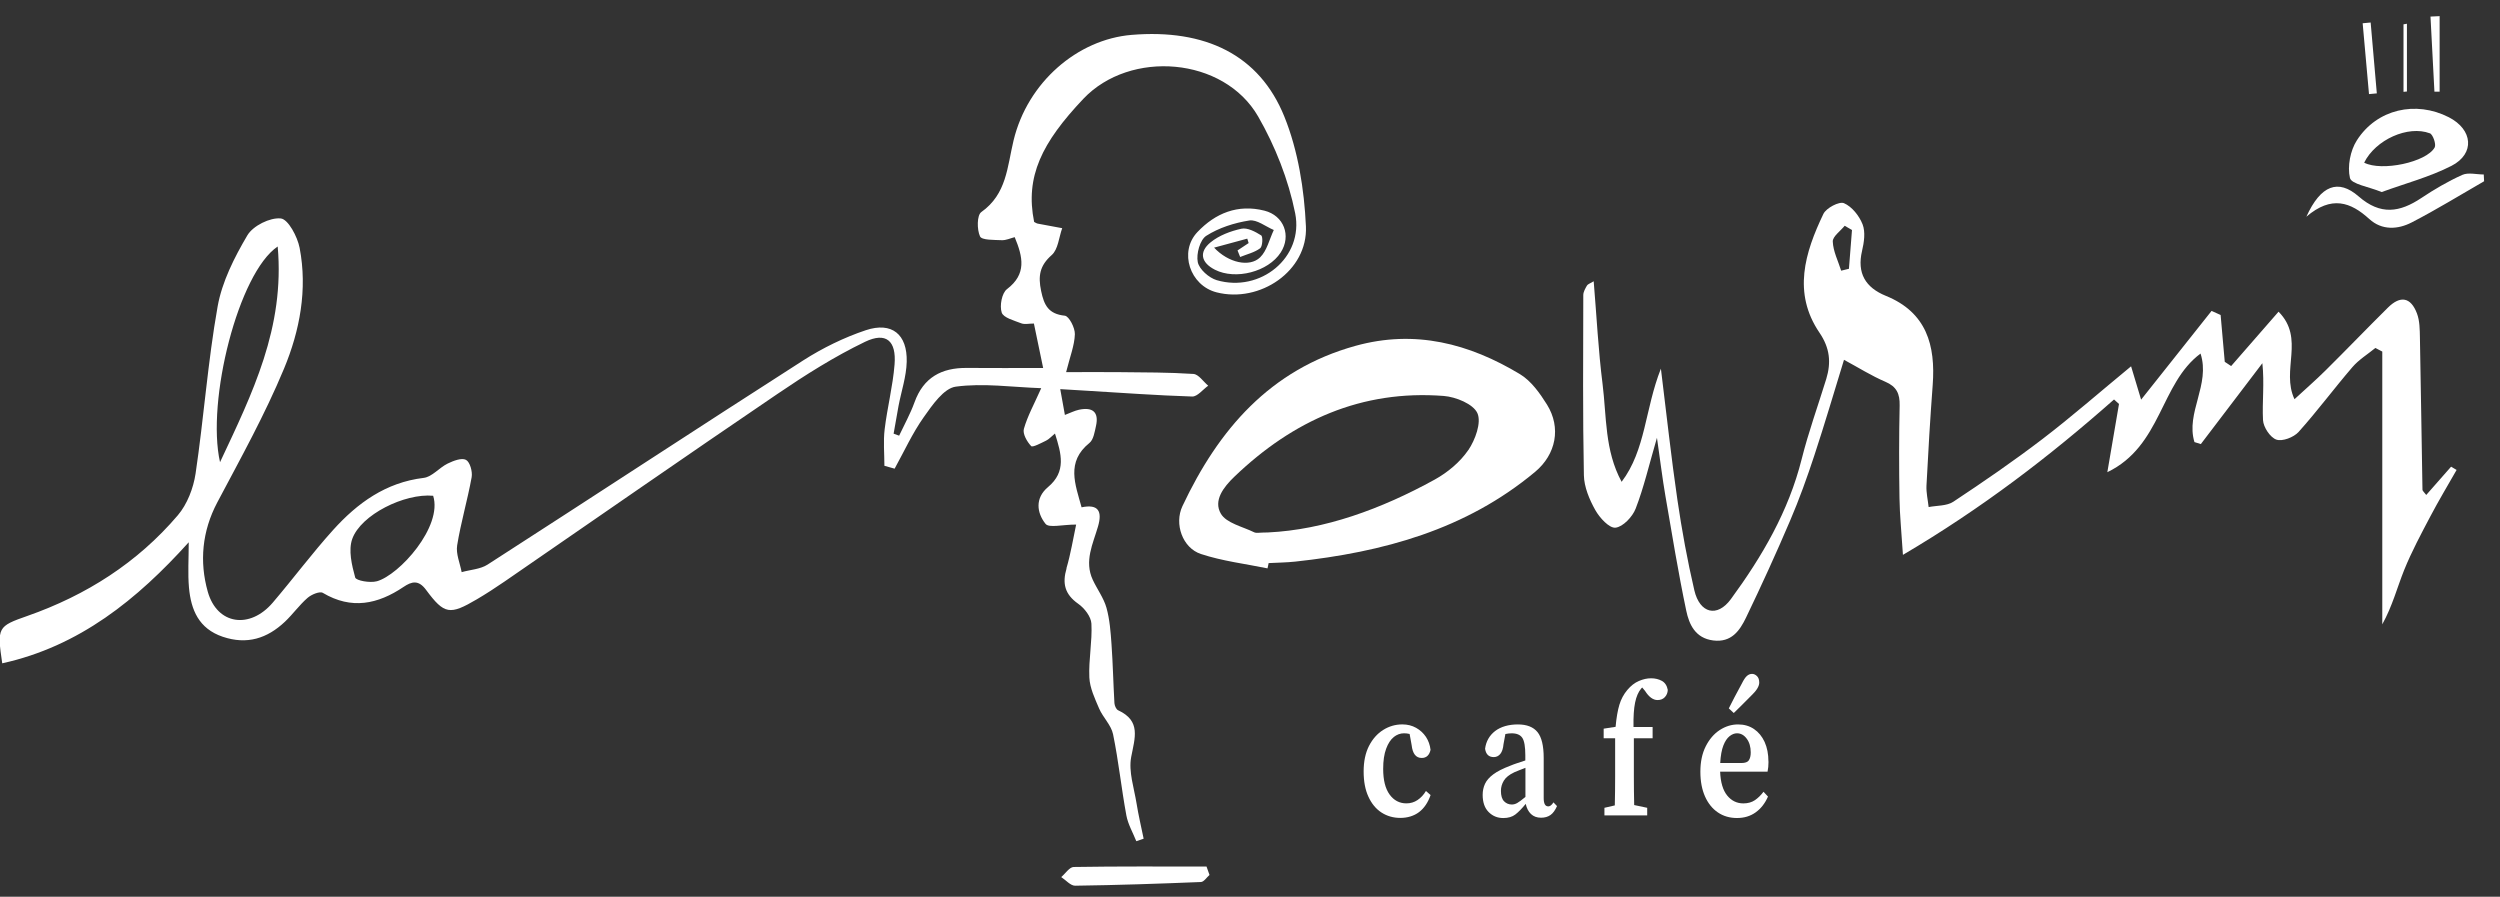
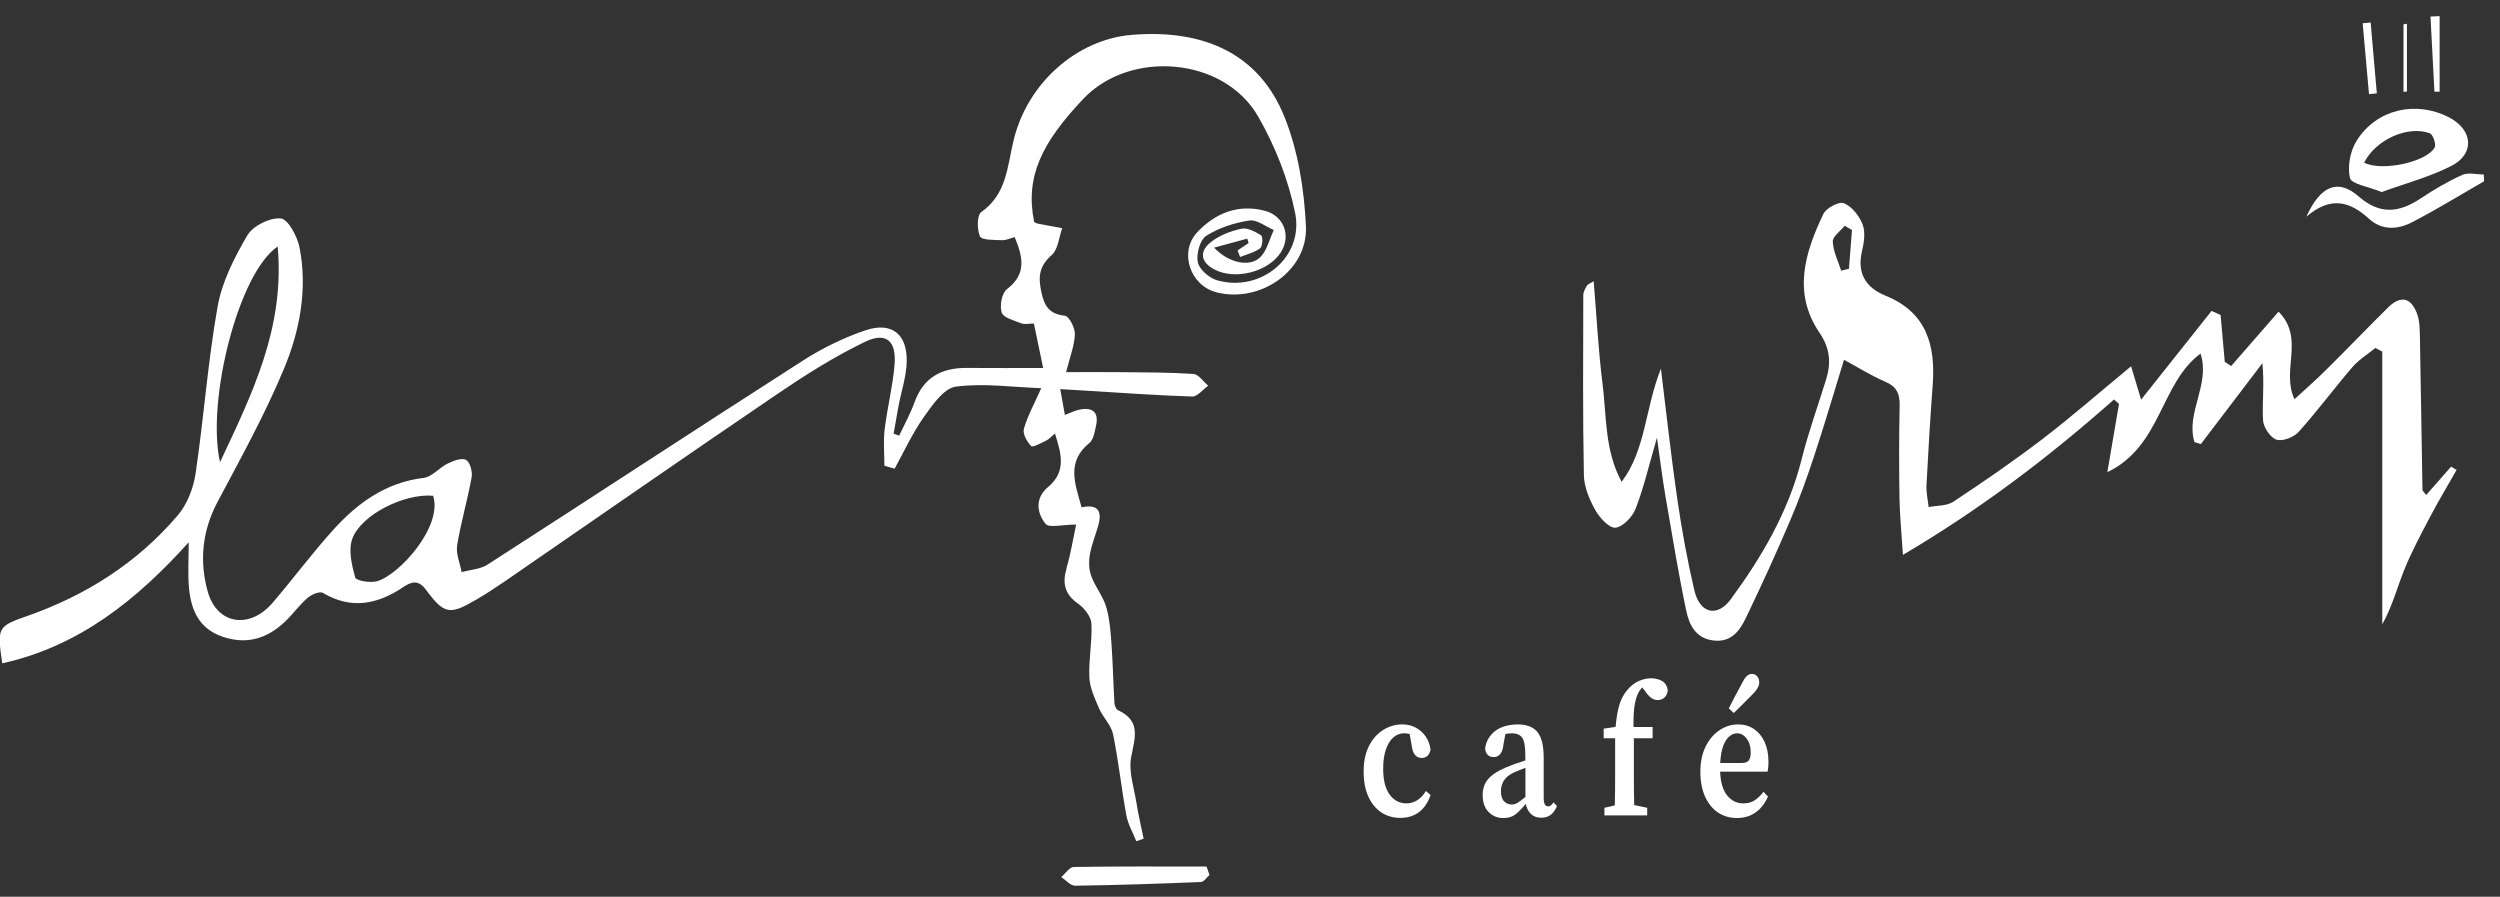
<svg xmlns="http://www.w3.org/2000/svg" width="92" height="33" viewBox="0 0 92 33" fill="none">
  <rect x="0" y="0" width="92" height="33" fill="#333333" stroke="none" />
  <g clip-path="url(#clip0_297_6430)">
    <path d="M39.251 20.911C39.086 21.468 39.181 21.869 39.678 22.219C39.907 22.379 40.15 22.692 40.164 22.95C40.199 23.608 40.058 24.274 40.088 24.932C40.106 25.318 40.291 25.707 40.448 26.075C40.591 26.404 40.892 26.685 40.961 27.021C41.164 28.008 41.267 29.016 41.45 30.007C41.511 30.336 41.691 30.641 41.816 30.956C41.906 30.926 41.997 30.894 42.086 30.864C41.997 30.43 41.894 29.997 41.824 29.559C41.733 28.993 41.527 28.397 41.627 27.861C41.761 27.153 42 26.532 41.146 26.137C41.075 26.104 41.017 25.968 41.011 25.877C40.969 25.156 40.955 24.436 40.904 23.716C40.872 23.263 40.839 22.8 40.718 22.366C40.616 22.005 40.376 21.684 40.214 21.338C39.893 20.648 40.221 20.015 40.407 19.373C40.566 18.825 40.432 18.539 39.802 18.669C39.571 17.823 39.222 17.002 40.093 16.299C40.242 16.178 40.283 15.895 40.332 15.677C40.45 15.151 40.196 14.974 39.705 15.079C39.543 15.114 39.392 15.193 39.188 15.27C39.129 14.942 39.079 14.665 39.017 14.32C39.398 14.342 39.672 14.359 39.946 14.376C41.255 14.454 42.563 14.551 43.873 14.592C44.066 14.598 44.265 14.333 44.462 14.194C44.281 14.043 44.108 13.773 43.917 13.761C43.012 13.701 42.103 13.705 41.194 13.695C40.553 13.687 39.911 13.695 39.233 13.695C39.377 13.12 39.542 12.711 39.555 12.299C39.563 12.065 39.34 11.635 39.186 11.618C38.588 11.555 38.423 11.24 38.313 10.706C38.199 10.155 38.257 9.778 38.705 9.384C38.939 9.177 38.968 8.733 39.089 8.397C38.788 8.341 38.487 8.288 38.187 8.229C38.142 8.22 38.099 8.189 38.056 8.167C37.719 6.495 38.342 5.249 39.867 3.637C41.588 1.82 45.037 2.094 46.3 4.287C46.928 5.378 47.415 6.614 47.662 7.846C47.989 9.478 46.375 10.781 44.775 10.31C44.491 10.226 44.132 9.911 44.078 9.646C44.017 9.345 44.159 8.827 44.389 8.679C44.853 8.382 45.425 8.201 45.974 8.114C46.25 8.07 46.574 8.337 46.876 8.464C46.713 8.806 46.625 9.227 46.371 9.472C45.985 9.844 45.205 9.675 44.679 9.113C45.136 8.989 45.517 8.886 45.9 8.782C45.917 8.836 45.933 8.891 45.95 8.945C45.814 9.036 45.678 9.125 45.541 9.216C45.573 9.296 45.605 9.377 45.638 9.457C45.888 9.355 46.165 9.292 46.374 9.136C46.463 9.069 46.48 8.706 46.411 8.662C46.197 8.526 45.904 8.37 45.684 8.417C45.284 8.505 44.859 8.664 44.547 8.92C44.122 9.268 44.187 9.66 44.709 9.926C45.47 10.313 46.672 10.002 47.13 9.292C47.53 8.674 47.244 7.933 46.534 7.753C45.55 7.503 44.725 7.846 44.067 8.538C43.372 9.268 43.792 10.509 44.769 10.758C46.363 11.166 48.132 9.968 48.058 8.332C47.996 6.972 47.771 5.547 47.265 4.293C46.346 2.012 44.346 1.058 41.639 1.284C39.655 1.45 37.815 3.024 37.299 5.169C37.064 6.144 37.049 7.14 36.112 7.804C35.949 7.919 35.949 8.45 36.065 8.7C36.13 8.842 36.583 8.826 36.863 8.839C37.02 8.847 37.182 8.768 37.341 8.727C37.645 9.46 37.786 10.085 37.057 10.64C36.867 10.784 36.781 11.253 36.863 11.502C36.926 11.694 37.318 11.794 37.579 11.897C37.704 11.947 37.866 11.906 38.048 11.906C38.166 12.475 38.275 12.998 38.388 13.542C37.389 13.542 36.486 13.548 35.581 13.54C34.65 13.531 33.983 13.888 33.653 14.807C33.501 15.229 33.279 15.626 33.088 16.033C33.02 16.009 32.953 15.985 32.885 15.959C32.946 15.62 33.002 15.281 33.065 14.943C33.168 14.4 33.353 13.861 33.367 13.316C33.394 12.301 32.819 11.833 31.861 12.152C31.06 12.42 30.276 12.805 29.563 13.26C25.678 15.748 21.82 18.281 17.941 20.778C17.675 20.949 17.308 20.965 16.989 21.055C16.928 20.726 16.773 20.383 16.823 20.071C16.959 19.227 17.205 18.402 17.357 17.56C17.393 17.356 17.295 17 17.148 16.923C16.989 16.838 16.682 16.958 16.474 17.059C16.166 17.209 15.902 17.548 15.592 17.586C14.195 17.754 13.154 18.512 12.259 19.503C11.484 20.363 10.79 21.294 10.039 22.175C9.196 23.165 7.988 22.995 7.645 21.771C7.336 20.672 7.434 19.552 7.996 18.489C8.854 16.869 9.75 15.257 10.452 13.566C11.033 12.169 11.321 10.651 11.026 9.121C10.946 8.709 10.605 8.067 10.333 8.039C9.936 7.998 9.309 8.31 9.102 8.662C8.624 9.473 8.17 10.368 8.008 11.282C7.646 13.315 7.501 15.385 7.197 17.43C7.116 17.966 6.889 18.558 6.543 18.963C5.057 20.708 3.175 21.905 1.014 22.664C-0.089 23.05 -0.112 23.086 0.082 24.41C2.923 23.784 5.051 22.057 6.945 19.956C6.945 20.573 6.908 21.102 6.954 21.624C7.029 22.444 7.315 23.134 8.197 23.433C9.092 23.735 9.833 23.495 10.486 22.879C10.778 22.602 11.015 22.266 11.318 22.002C11.46 21.878 11.766 21.75 11.881 21.818C12.934 22.444 13.902 22.237 14.852 21.598C15.147 21.4 15.398 21.327 15.678 21.706C16.355 22.62 16.553 22.638 17.549 22.054C17.897 21.849 18.235 21.628 18.568 21.4C21.912 19.099 25.245 16.779 28.605 14.5C29.64 13.796 30.71 13.12 31.835 12.578C32.608 12.207 32.99 12.54 32.92 13.41C32.857 14.211 32.651 15.001 32.555 15.8C32.502 16.24 32.546 16.693 32.546 17.141C32.672 17.176 32.796 17.212 32.922 17.247C33.274 16.61 33.578 15.939 33.996 15.349C34.311 14.904 34.733 14.288 35.172 14.229C36.186 14.091 37.24 14.247 38.317 14.285C38.059 14.868 37.812 15.31 37.679 15.782C37.627 15.963 37.794 16.256 37.947 16.416C38.001 16.474 38.313 16.304 38.497 16.215C38.602 16.165 38.684 16.068 38.823 15.954C39.057 16.697 39.25 17.354 38.566 17.925C38.083 18.329 38.151 18.871 38.476 19.278C38.603 19.437 39.092 19.304 39.602 19.304C39.492 19.814 39.404 20.377 39.244 20.917L39.251 20.911ZM10.219 9.071C10.486 12.066 9.285 14.477 8.097 17.009C7.587 14.757 8.775 10.04 10.219 9.071ZM13.865 21.391C13.618 21.459 13.104 21.368 13.071 21.252C12.946 20.796 12.815 20.247 12.963 19.832C13.282 18.941 14.888 18.147 15.94 18.244C16.299 19.373 14.698 21.161 13.865 21.392V21.391Z" fill="white" />
    <path d="M89.285 18.214C89.198 18.099 89.147 18.063 89.147 18.025C89.114 16.157 89.089 14.291 89.053 12.423C89.047 12.125 89.047 11.807 88.944 11.535C88.717 10.934 88.334 10.866 87.876 11.32C87.105 12.083 86.355 12.865 85.584 13.628C85.222 13.987 84.838 14.321 84.437 14.691C83.933 13.617 84.832 12.461 83.851 11.47C83.25 12.158 82.678 12.815 82.106 13.471C82.027 13.419 81.95 13.366 81.871 13.315C81.82 12.741 81.77 12.168 81.719 11.592C81.608 11.542 81.496 11.491 81.386 11.441C80.522 12.529 79.657 13.617 78.793 14.707C78.669 14.297 78.567 13.956 78.424 13.48C77.254 14.444 76.234 15.338 75.158 16.16C74.098 16.97 72.995 17.727 71.882 18.464C71.642 18.623 71.28 18.6 70.974 18.66C70.945 18.397 70.882 18.132 70.894 17.872C70.958 16.637 71.03 15.403 71.123 14.17C71.232 12.708 70.9 11.495 69.397 10.886C68.651 10.581 68.33 10.056 68.524 9.23C68.598 8.916 68.653 8.54 68.544 8.258C68.422 7.945 68.152 7.603 67.858 7.477C67.685 7.403 67.204 7.654 67.1 7.874C66.419 9.298 65.963 10.781 66.956 12.242C67.343 12.812 67.39 13.34 67.206 13.946C66.904 14.928 66.552 15.898 66.302 16.894C65.821 18.815 64.845 20.48 63.696 22.048C63.192 22.735 62.552 22.574 62.352 21.725C62.095 20.625 61.892 19.508 61.728 18.39C61.503 16.852 61.336 15.306 61.121 13.566C60.53 15.063 60.566 16.552 59.676 17.731C59.048 16.576 59.125 15.326 58.974 14.127C58.818 12.896 58.757 11.651 58.648 10.351C58.512 10.434 58.43 10.456 58.4 10.509C58.338 10.616 58.267 10.739 58.265 10.855C58.261 13.066 58.243 15.278 58.287 17.489C58.296 17.922 58.489 18.382 58.706 18.769C58.865 19.054 59.219 19.441 59.449 19.419C59.724 19.39 60.076 19.019 60.192 18.718C60.492 17.945 60.679 17.127 60.976 16.11C61.099 16.961 61.176 17.605 61.286 18.244C61.529 19.656 61.759 21.071 62.054 22.473C62.161 22.982 62.387 23.485 63.047 23.569C63.715 23.652 64.021 23.21 64.253 22.73C64.82 21.551 65.365 20.359 65.878 19.155C66.213 18.373 66.502 17.568 66.768 16.759C67.15 15.603 67.492 14.435 67.859 13.241C68.401 13.533 68.872 13.831 69.377 14.047C69.797 14.226 69.916 14.489 69.907 14.922C69.882 16.057 69.883 17.194 69.901 18.331C69.91 18.953 69.974 19.573 70.028 20.419C72.924 18.713 75.422 16.799 77.796 14.701C77.856 14.756 77.918 14.812 77.979 14.866C77.847 15.635 77.717 16.402 77.55 17.377C79.554 16.41 79.491 14.114 80.98 13.011C81.351 14.153 80.425 15.191 80.756 16.269L80.991 16.342C81.746 15.35 82.5 14.357 83.255 13.366C83.335 14.118 83.244 14.793 83.279 15.462C83.293 15.721 83.544 16.101 83.772 16.178C83.992 16.254 84.41 16.093 84.587 15.897C85.277 15.129 85.893 14.296 86.568 13.511C86.804 13.236 87.129 13.038 87.414 12.805C87.499 12.849 87.584 12.894 87.668 12.938V22.975C88.042 22.303 88.215 21.618 88.476 20.97C88.75 20.295 89.097 19.647 89.438 19.001C89.742 18.423 90.079 17.861 90.403 17.294C90.335 17.254 90.268 17.213 90.2 17.174C89.899 17.518 89.596 17.86 89.285 18.215V18.214ZM68.041 9.891C67.946 9.914 67.85 9.938 67.755 9.961C67.643 9.604 67.46 9.249 67.446 8.889C67.439 8.702 67.729 8.503 67.884 8.308C67.973 8.36 68.062 8.412 68.153 8.464C68.115 8.939 68.079 9.414 68.041 9.89V9.891Z" fill="white" />
-     <path d="M56.928 14.887C56.666 14.468 56.345 14.017 55.936 13.77C54.066 12.643 52.075 12.119 49.882 12.727C46.736 13.599 44.841 15.807 43.513 18.627C43.206 19.279 43.516 20.165 44.194 20.387C44.984 20.648 45.826 20.748 46.645 20.916L46.686 20.722C47.013 20.704 47.341 20.702 47.666 20.667C50.89 20.318 53.938 19.497 56.495 17.362C57.259 16.723 57.46 15.742 56.928 14.887ZM54.034 16.561C53.734 17.003 53.272 17.386 52.799 17.648C50.824 18.736 48.733 19.496 46.664 19.594C46.351 19.594 46.233 19.629 46.153 19.588C45.725 19.378 45.131 19.252 44.927 18.903C44.648 18.423 45.018 17.931 45.432 17.536C47.589 15.472 50.108 14.338 53.13 14.571C53.577 14.606 54.217 14.868 54.368 15.204C54.523 15.547 54.291 16.184 54.035 16.563L54.034 16.561Z" fill="white" />
    <path d="M87.647 7.067C88.508 6.752 89.407 6.516 90.215 6.103C91.088 5.655 91.001 4.766 90.115 4.314C88.904 3.695 87.47 4.011 86.733 5.164C86.49 5.541 86.379 6.126 86.478 6.549C86.533 6.778 87.164 6.869 87.648 7.068L87.647 7.067ZM89.418 4.904C89.533 4.948 89.658 5.313 89.596 5.426C89.293 5.971 87.644 6.319 87.001 5.986C87.42 5.14 88.615 4.603 89.419 4.906L89.418 4.904Z" fill="white" />
    <path d="M87.191 8.06C87.654 8.484 88.242 8.449 88.753 8.184C89.66 7.716 90.53 7.179 91.415 6.67C91.411 6.587 91.406 6.504 91.402 6.421C91.135 6.421 90.831 6.337 90.61 6.437C90.087 6.672 89.582 6.969 89.103 7.288C88.31 7.816 87.604 7.93 86.799 7.229C86.044 6.572 85.402 6.814 84.874 7.975C85.799 7.185 86.502 7.432 87.193 8.063L87.191 8.06Z" fill="white" />
    <path d="M39.511 31.905C39.357 31.908 39.206 32.147 39.053 32.276C39.222 32.386 39.395 32.595 39.563 32.594C41.108 32.573 42.652 32.521 44.196 32.458C44.303 32.453 44.406 32.288 44.51 32.199C44.474 32.096 44.438 31.993 44.4 31.889C42.77 31.889 41.141 31.878 39.511 31.905Z" fill="white" />
    <path d="M89.778 3.373V0.594C89.666 0.6 89.554 0.604 89.442 0.61C89.49 1.532 89.539 2.452 89.587 3.374C89.651 3.374 89.714 3.374 89.778 3.374V3.373Z" fill="white" />
    <path d="M87.467 3.436L87.24 0.828C87.141 0.837 87.043 0.847 86.946 0.856C87.023 1.724 87.102 2.595 87.179 3.463C87.276 3.454 87.372 3.445 87.469 3.436H87.467Z" fill="white" />
    <path d="M88.575 0.874C88.532 0.881 88.492 0.887 88.449 0.895V3.38C88.492 3.376 88.532 3.371 88.575 3.367V0.874Z" fill="white" />
    <path d="M51.288 27.124C51.405 27.032 51.53 26.985 51.668 26.985C51.703 26.985 51.736 26.988 51.771 26.991C51.806 26.994 51.839 27.001 51.874 27.01L51.948 27.418C51.983 27.734 52.105 27.893 52.319 27.893C52.49 27.893 52.599 27.793 52.644 27.595C52.624 27.418 52.568 27.26 52.476 27.119C52.382 26.979 52.261 26.867 52.111 26.783C51.962 26.7 51.794 26.658 51.607 26.658C51.353 26.658 51.117 26.726 50.901 26.862C50.684 26.998 50.51 27.195 50.378 27.452C50.247 27.711 50.182 28.023 50.182 28.389C50.182 28.755 50.239 29.06 50.356 29.315C50.472 29.571 50.633 29.767 50.837 29.9C51.043 30.033 51.274 30.099 51.533 30.099C51.792 30.099 52.033 30.028 52.22 29.886C52.408 29.744 52.55 29.533 52.646 29.258L52.475 29.108C52.391 29.249 52.288 29.359 52.166 29.441C52.045 29.523 51.907 29.564 51.756 29.564C51.501 29.564 51.294 29.455 51.137 29.238C50.979 29.02 50.901 28.707 50.901 28.294C50.901 27.996 50.937 27.749 51.01 27.554C51.082 27.358 51.176 27.215 51.293 27.122L51.288 27.124Z" fill="white" />
    <path d="M56.973 29.674C56.862 29.674 56.808 29.573 56.808 29.369V27.888C56.808 27.445 56.732 27.129 56.58 26.941C56.427 26.753 56.186 26.659 55.855 26.659C55.523 26.659 55.23 26.741 55.019 26.903C54.809 27.067 54.686 27.283 54.651 27.555C54.682 27.76 54.788 27.861 54.971 27.861C55.066 27.861 55.146 27.823 55.21 27.746C55.275 27.669 55.314 27.549 55.329 27.386L55.398 27.012C55.44 27.003 55.481 26.997 55.52 26.992C55.559 26.988 55.597 26.986 55.63 26.986C55.817 26.986 55.947 27.042 56.021 27.153C56.095 27.263 56.132 27.478 56.132 27.795V27.985C56.033 28.017 55.936 28.049 55.841 28.081C55.746 28.112 55.661 28.144 55.584 28.176C55.31 28.28 55.099 28.386 54.954 28.495C54.807 28.604 54.706 28.721 54.648 28.845C54.591 28.969 54.562 29.104 54.562 29.249C54.562 29.524 54.635 29.736 54.782 29.883C54.928 30.03 55.107 30.104 55.32 30.104C55.503 30.104 55.652 30.06 55.765 29.973C55.879 29.885 56.007 29.755 56.147 29.582C56.181 29.741 56.245 29.865 56.34 29.956C56.436 30.047 56.558 30.092 56.711 30.092C56.847 30.092 56.962 30.059 57.056 29.994C57.15 29.929 57.23 29.818 57.298 29.664L57.167 29.527C57.106 29.627 57.04 29.677 56.967 29.677L56.973 29.674ZM56.135 29.328C55.998 29.441 55.897 29.515 55.832 29.552C55.767 29.588 55.703 29.606 55.638 29.606C55.525 29.606 55.428 29.567 55.35 29.487C55.272 29.408 55.234 29.279 55.234 29.104C55.234 28.972 55.269 28.848 55.34 28.73C55.41 28.612 55.54 28.507 55.73 28.418C55.78 28.395 55.839 28.371 55.91 28.344C55.98 28.317 56.056 28.288 56.136 28.256V29.329L56.135 29.328Z" fill="white" />
    <path d="M61.156 25.056C61.04 24.993 60.908 24.961 60.76 24.961C60.611 24.961 60.466 24.994 60.312 25.06C60.157 25.125 60.017 25.235 59.886 25.39C59.753 25.548 59.655 25.73 59.593 25.936C59.531 26.142 59.484 26.413 59.454 26.747L59.015 26.815V27.168H59.437V28.58C59.437 28.757 59.437 28.933 59.434 29.11C59.432 29.287 59.429 29.462 59.425 29.639L59.043 29.727V30.006H60.617V29.727L60.138 29.626C60.133 29.449 60.132 29.273 60.129 29.099C60.127 28.925 60.126 28.753 60.126 28.58V27.168H60.816V26.753H60.113C60.106 26.378 60.126 26.078 60.171 25.857C60.216 25.635 60.291 25.464 60.393 25.341C60.409 25.323 60.422 25.309 60.433 25.3L60.536 25.423C60.679 25.65 60.834 25.762 60.997 25.762C61.111 25.762 61.202 25.726 61.268 25.653C61.335 25.58 61.37 25.492 61.374 25.388C61.344 25.229 61.27 25.119 61.155 25.055L61.156 25.056Z" fill="white" />
    <path d="M64.466 25.58C64.649 25.403 64.74 25.25 64.74 25.119C64.74 25.014 64.713 24.936 64.657 24.881C64.601 24.827 64.542 24.799 64.477 24.799C64.404 24.799 64.341 24.825 64.283 24.878C64.225 24.93 64.165 25.022 64.1 25.154C63.994 25.349 63.903 25.517 63.829 25.659C63.755 25.801 63.685 25.939 63.62 26.069L63.803 26.239C63.902 26.143 64.001 26.045 64.103 25.944C64.204 25.842 64.324 25.721 64.465 25.58H64.466Z" fill="white" />
    <path d="M65.078 28.025C65.078 27.749 65.031 27.509 64.938 27.304C64.844 27.1 64.714 26.942 64.548 26.829C64.38 26.715 64.185 26.659 63.961 26.659C63.721 26.659 63.496 26.729 63.284 26.867C63.074 27.005 62.903 27.204 62.771 27.465C62.639 27.725 62.574 28.037 62.574 28.398C62.574 28.76 62.632 29.055 62.745 29.311C62.859 29.567 63.018 29.762 63.219 29.898C63.42 30.035 63.655 30.103 63.921 30.103C64.188 30.103 64.416 30.033 64.608 29.895C64.801 29.758 64.952 29.564 65.062 29.314L64.897 29.137C64.802 29.264 64.696 29.367 64.581 29.446C64.465 29.524 64.324 29.565 64.156 29.565C63.917 29.565 63.717 29.468 63.559 29.273C63.402 29.078 63.316 28.787 63.301 28.397H65.046C65.069 28.293 65.081 28.168 65.081 28.023L65.078 28.025ZM64.359 27.978C64.313 28.046 64.222 28.079 64.085 28.079H63.304C63.319 27.808 63.358 27.593 63.42 27.434C63.482 27.275 63.559 27.162 63.649 27.091C63.738 27.021 63.829 26.985 63.92 26.985C64.061 26.985 64.18 27.05 64.278 27.182C64.377 27.313 64.427 27.483 64.427 27.69C64.427 27.813 64.404 27.908 64.359 27.975V27.978Z" fill="white" />
  </g>
  <defs>
    <clipPath id="clip0_297_6430">
      <rect width="91.416" height="32" fill="white" transform="translate(0 0.594)" />
    </clipPath>
  </defs>
</svg>